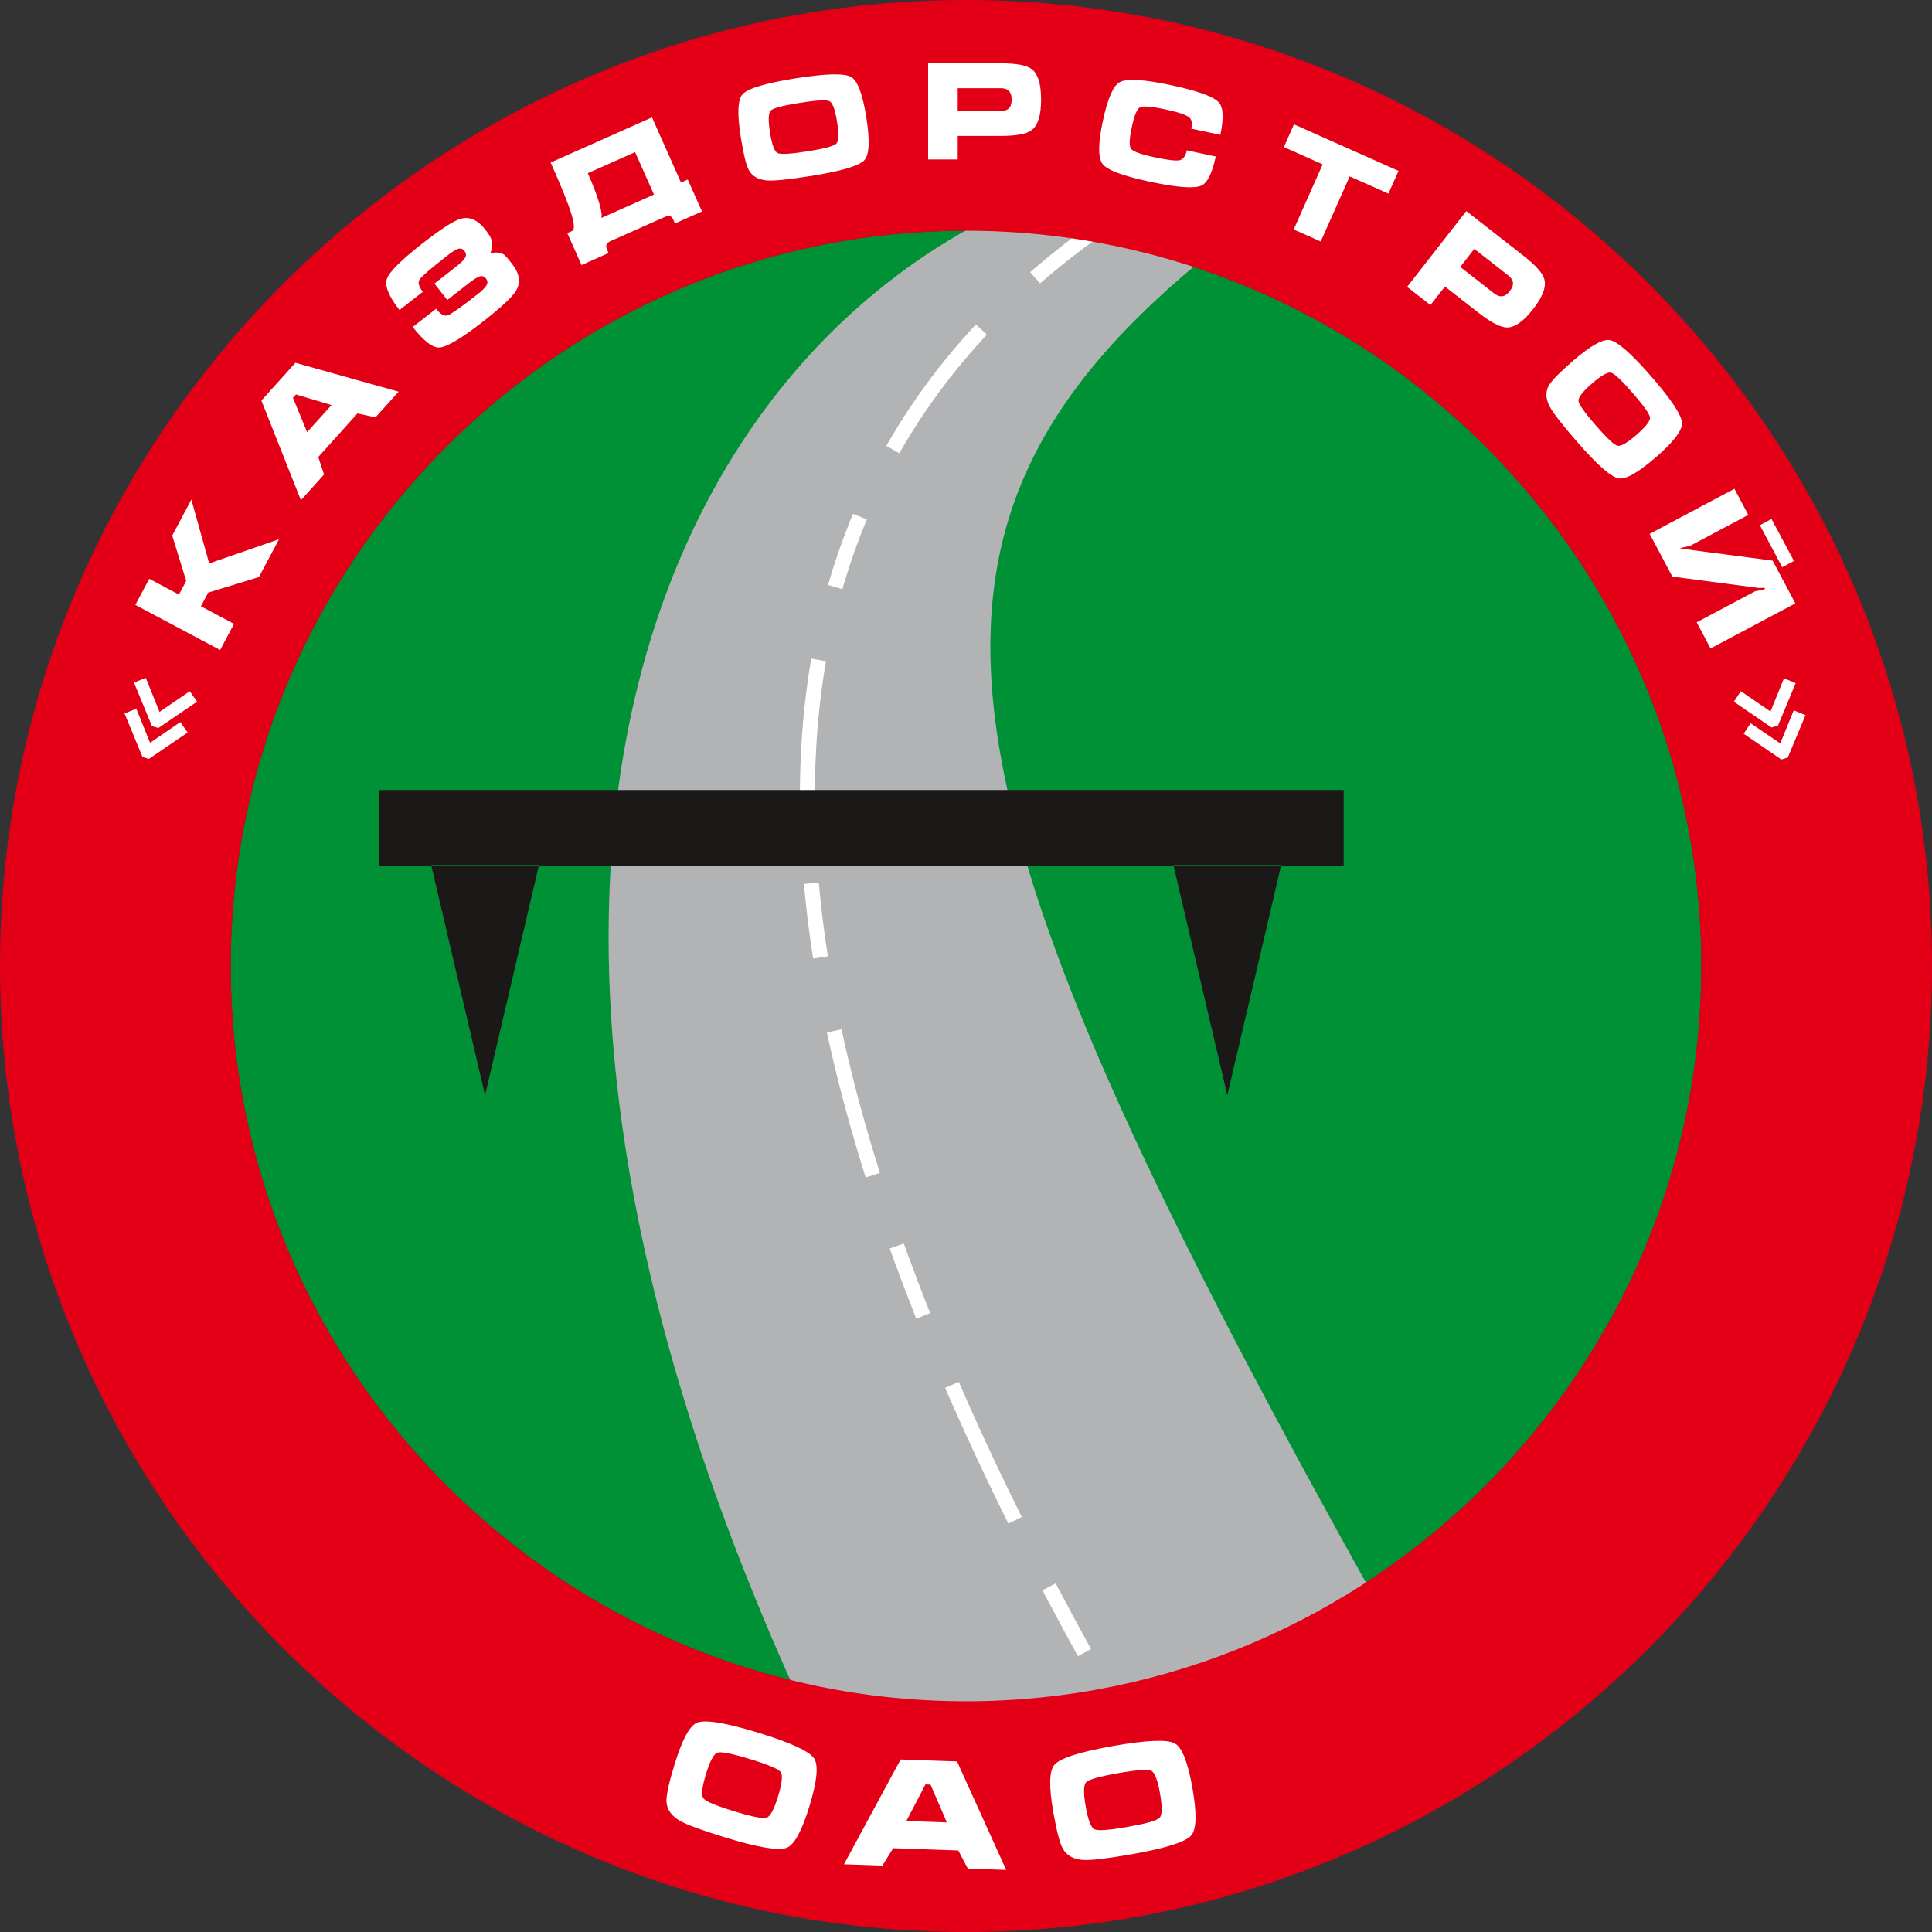
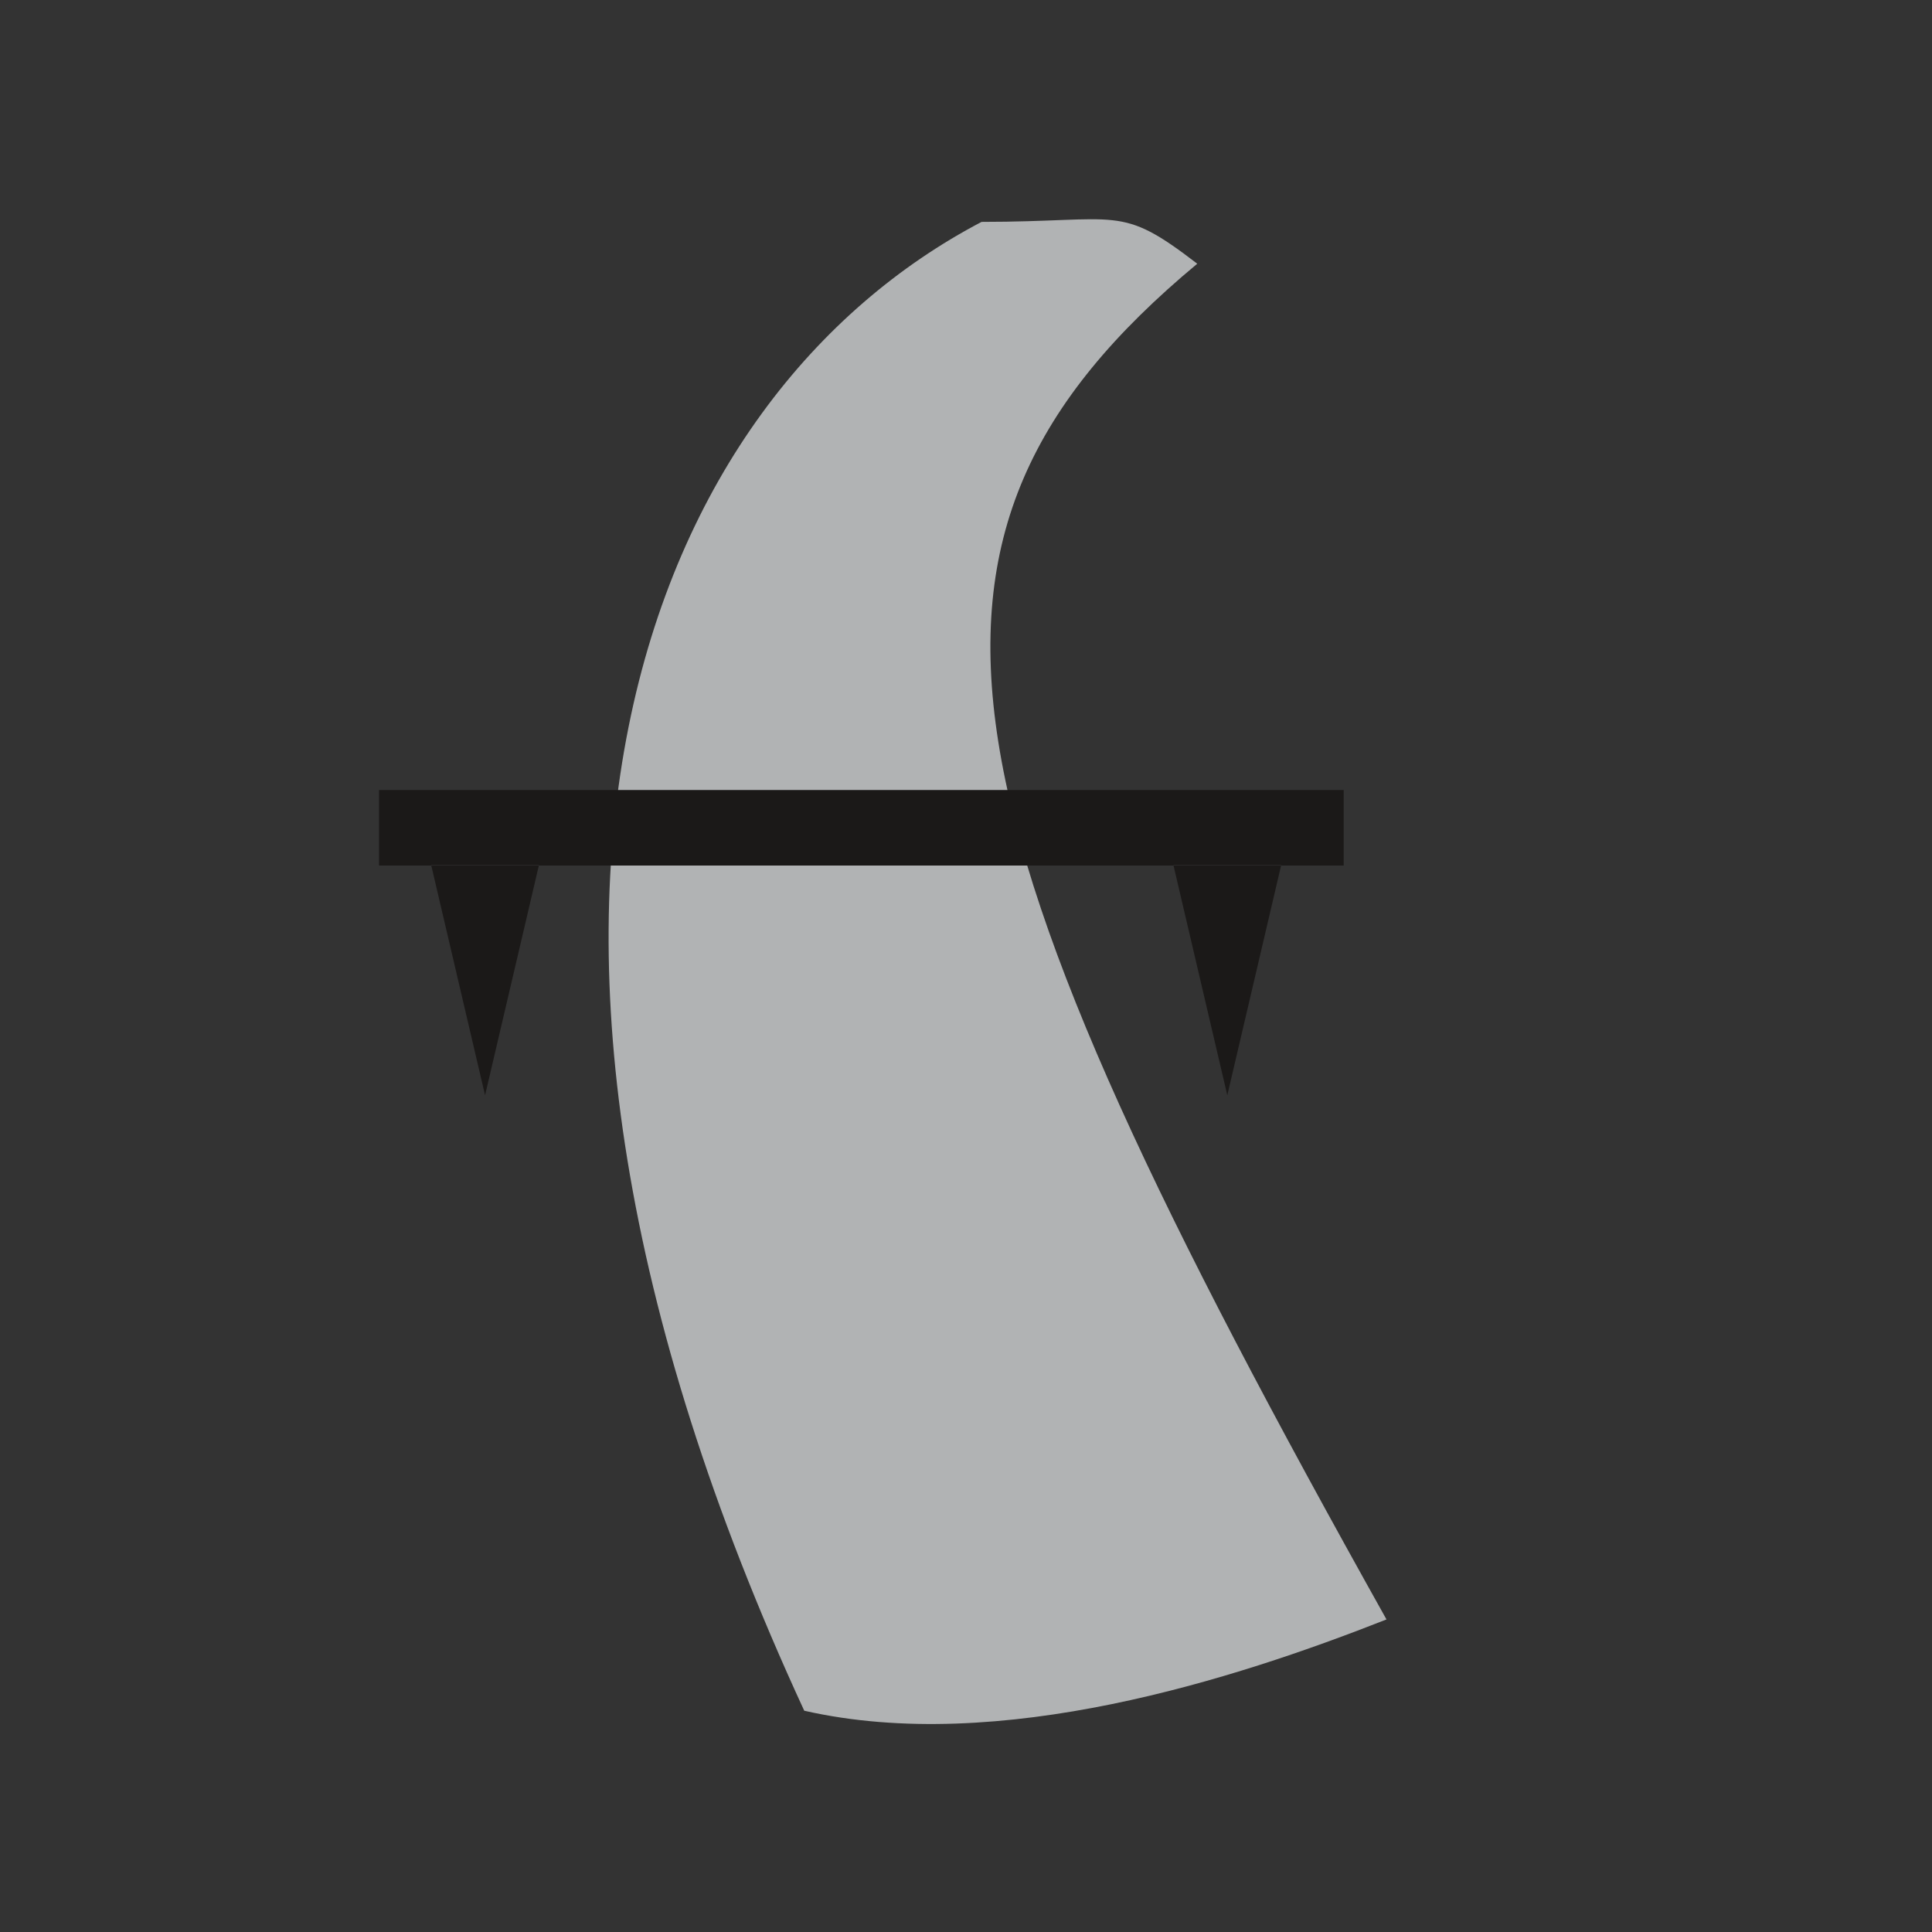
<svg xmlns="http://www.w3.org/2000/svg" xmlns:ns1="http://sodipodi.sourceforge.net/DTD/sodipodi-0.dtd" xmlns:ns2="http://www.inkscape.org/namespaces/inkscape" version="1.1" width="258.575" height="258.575" id="svg16" viewBox="0 0 258.575 258.575" ns1:docname="9f4dbdb96d65ce877ce7ee9e9690bb7a.cdr">
  <rect x="0" y="0" width="258.575" height="258.575" fill="#333333" stroke="none" />
  <defs id="defs20" />
  <ns1:namedview id="namedview18" pagecolor="#ffffff" bordercolor="#666666" borderopacity="1.0" ns2:pageshadow="2" ns2:pageopacity="0.0" ns2:pagecheckerboard="0" />
-   <path d="m 129.288,30.88 c 54.201,0 98.408,44.207 98.408,98.408 0,54.201 -44.207,98.408 -98.408,98.408 -54.201,0 -98.408,-44.207 -98.408,-98.408 0,-54.201 44.207,-98.408 98.408,-98.408 z" style="fill:#009035;fill-rule:evenodd" id="path2" />
  <path d="m 131.374,29.696 c 18.674,0 18.389,-2.458 28.865,5.601 -44.315,36.852 -35.121,73.395 25.326,181.446 -20.363,8.023 -51.817,18.146 -77.927,12.216 C 57.511,120.422 87.145,52.862 131.374,29.696 Z" style="fill:#b1b3b4;fill-rule:evenodd" id="path4" />
-   <path d="m 146.391,30.982 c -49.881,35.769 -52.899,99.023 1.685,195.45" style="fill:none;stroke:#ffffff;stroke-width:2;stroke-linecap:butt;stroke-linejoin:miter;stroke-dasharray:10.001, 10.001, 20.001, 10.001" id="path6" />
  <path d="m 50.729,105.73 h 129.109 v 10.109 H 50.729 Z m 113.531,40.859 7.214,-30.812 h -14.428 z m -99.34,0 7.214,-30.812 H 57.707 Z" style="fill:#1b1918;fill-rule:evenodd" id="path8" />
-   <path d="m 129.288,0 c 71.208,0 129.287,58.079 129.287,129.288 0,71.208 -58.079,129.287 -129.287,129.287 C 58.079,258.575 0,200.496 0,129.288 0,58.079 58.079,0 129.288,0 Z m 0,30.88 c 54.2,0 98.408,44.207 98.408,98.408 0,54.201 -44.207,98.408 -98.408,98.408 -54.201,0 -98.408,-44.207 -98.408,-98.408 0,-54.201 44.207,-98.408 98.408,-98.408 z" style="fill:#e30016;fill-rule:evenodd" id="path10" />
-   <path d="m 108.347,241.696 c -1.017,3.328 -2.027,5.194 -3.029,5.599 -1.081,0.436 -3.803,-0.012 -8.164,-1.345 -3.188,-0.975 -5.244,-1.729 -6.168,-2.262 -1.16,-0.675 -1.756,-1.554 -1.787,-2.638 -0.025,-0.83 0.333,-2.457 1.073,-4.879 1.018,-3.328 2.021,-5.197 3.01,-5.605 1.086,-0.449 3.808,-0.007 8.169,1.327 4.348,1.329 6.848,2.477 7.501,3.443 0.613,0.912 0.411,3.033 -0.606,6.361 z m -13.867,-4.239 c -0.534,1.747 -0.644,2.825 -0.33,3.235 0.314,0.41 1.676,0.983 4.086,1.72 2.422,0.741 3.879,1.029 4.368,0.865 0.49,-0.164 1.001,-1.119 1.535,-2.866 0.538,-1.76 0.65,-2.844 0.336,-3.254 -0.314,-0.409 -1.676,-0.983 -4.086,-1.72 -2.423,-0.741 -3.879,-1.029 -4.368,-0.865 -0.49,0.164 -1.003,1.126 -1.541,2.886 z m 26.056,-1.97 7.555,0.264 6.577,14.518 -5.137,-0.179 -1.276,-2.426 -8.715,-0.304 -1.442,2.331 -5.137,-0.179 z m 4.005,3.362 -0.68,-0.024 -2.552,4.894 5.416,0.189 z m 35.05,0.435 c 0.604,3.427 0.552,5.548 -0.157,6.364 -0.765,0.88 -3.394,1.716 -7.885,2.507 -3.283,0.579 -5.457,0.84 -6.522,0.785 -1.34,-0.075 -2.27,-0.588 -2.79,-1.539 -0.399,-0.728 -0.819,-2.34 -1.259,-4.835 -0.604,-3.427 -0.558,-5.547 0.138,-6.361 0.763,-0.893 3.39,-1.735 7.881,-2.527 4.478,-0.79 7.227,-0.902 8.247,-0.337 0.961,0.535 1.743,2.515 2.347,5.943 z m -14.28,2.518 c 0.317,1.799 0.709,2.809 1.174,3.032 0.466,0.223 1.94,0.115 4.421,-0.323 2.495,-0.44 3.923,-0.844 4.285,-1.213 0.361,-0.368 0.384,-1.452 0.067,-3.251 -0.319,-1.812 -0.712,-2.829 -1.178,-3.052 -0.465,-0.222 -1.939,-0.115 -4.421,0.323 -2.495,0.44 -3.923,0.844 -4.285,1.212 -0.362,0.368 -0.383,1.458 -0.063,3.271 z" style="fill:#ffffff;fill-rule:evenodd" id="path12" />
-   <path d="m 19.931,101.571 -0.861,-0.263 -2.4,-5.816 1.572,-0.649 1.84,4.572 4.047,-2.772 0.986,1.393 z m 1.263,-4.131 -0.861,-0.263 -2.4,-5.816 1.572,-0.649 1.84,4.571 4.047,-2.772 0.986,1.393 z m -3.079,-16.481 1.859,-3.497 3.973,2.113 0.972,-1.827 -1.869,-6.07 2.561,-4.816 2.387,8.547 9.35,-3.244 -2.695,5.07 -6.792,2.077 -0.972,1.827 4.434,2.358 -1.859,3.497 z m 16.87,-27.347 4.553,-5.056 13.815,3.865 -3.095,3.438 -2.411,-0.524 -5.252,5.832 0.773,2.343 -3.095,3.438 z m 4.635,-0.817 -0.41,0.455 1.898,4.591 3.264,-3.625 z m 18.527,-14.841 1.718,2.199 2.894,-2.261 c 0.643,-0.502 1.127,-0.804 1.451,-0.905 0.324,-0.101 0.605,-6e-4 0.841,0.302 0.222,0.284 0.24,0.585 0.056,0.904 -0.185,0.319 -0.579,0.715 -1.185,1.188 -2.194,1.714 -3.523,2.654 -3.988,2.819 -0.465,0.165 -0.989,-0.126 -1.573,-0.873 l -3.121,2.438 c 1.47,1.882 2.658,2.797 3.561,2.745 1.007,-0.056 2.962,-1.218 5.865,-3.486 2.449,-1.913 3.922,-3.293 4.419,-4.138 0.639,-1.093 0.456,-2.282 -0.549,-3.568 -0.495,-0.634 -0.816,-1.015 -0.962,-1.144 -0.432,-0.378 -1.084,-0.471 -1.954,-0.279 0.289,-0.683 0.336,-1.305 0.14,-1.868 -0.107,-0.312 -0.378,-0.748 -0.814,-1.305 -1.02,-1.305 -2.124,-1.782 -3.312,-1.433 -0.94,0.278 -2.644,1.381 -5.112,3.309 -2.837,2.216 -4.417,3.79 -4.741,4.721 -0.324,0.931 0.239,2.322 1.687,4.176 l 3.121,-2.438 c -0.554,-0.709 -0.693,-1.267 -0.417,-1.673 0.277,-0.406 1.511,-1.466 3.705,-3.181 0.653,-0.51 1.14,-0.811 1.464,-0.904 0.324,-0.093 0.6,0.008 0.829,0.3 0.229,0.293 0.257,0.591 0.083,0.895 -0.174,0.304 -0.578,0.703 -1.212,1.198 z m 18.427,-7.041 c 0.329,-0.146 0.308,-0.866 -0.064,-2.158 -0.372,-1.293 -1.31,-3.627 -2.813,-7.004 l 13.566,-6.04 3.88,8.715 0.904,-0.403 1.904,4.276 -3.618,1.611 -0.22,-0.493 c -0.117,-0.263 -0.259,-0.427 -0.425,-0.49 -0.166,-0.064 -0.392,-0.033 -0.677,0.094 l -7.318,3.258 c -0.526,0.234 -0.679,0.598 -0.46,1.092 l 0.219,0.493 -3.618,1.611 -1.904,-4.276 z m 10.952,-4.876 -2.526,-5.673 -6.331,2.819 c 0.703,1.579 1.21,2.903 1.522,3.972 0.312,1.07 0.405,1.744 0.28,2.023 z m 28.419,-10.346 c 0.49,3.094 0.409,5.002 -0.242,5.724 -0.703,0.78 -3.081,1.49 -7.134,2.132 -2.963,0.469 -4.924,0.671 -5.882,0.604 -1.205,-0.089 -2.033,-0.565 -2.486,-1.429 -0.348,-0.662 -0.7,-2.118 -1.057,-4.37 -0.49,-3.093 -0.415,-5.001 0.224,-5.721 0.701,-0.791 3.078,-1.508 7.131,-2.15 4.042,-0.64 6.517,-0.698 7.426,-0.174 0.856,0.496 1.529,2.291 2.019,5.384 z m -12.89,2.042 c 0.257,1.624 0.594,2.54 1.009,2.747 0.416,0.207 1.744,0.134 3.983,-0.221 2.252,-0.357 3.544,-0.698 3.875,-1.024 0.331,-0.326 0.368,-1.301 0.111,-2.925 -0.259,-1.636 -0.596,-2.557 -1.012,-2.765 -0.416,-0.207 -1.743,-0.134 -3.983,0.221 -2.252,0.357 -3.544,0.698 -3.875,1.024 -0.331,0.326 -0.367,1.306 -0.108,2.942 z m 21.163,-9.261 h 9.684 c 2.112,0 3.504,0.258 4.176,0.774 0.84,0.636 1.26,1.998 1.26,4.086 0,2.076 -0.414,3.432 -1.242,4.068 -0.684,0.528 -2.082,0.792 -4.194,0.792 h -5.724 v 3.15 h -3.96 z m 3.96,6.39 h 5.724 c 0.468,0 0.822,-0.102 1.062,-0.306 0.288,-0.24 0.432,-0.648 0.432,-1.224 0,-0.564 -0.144,-0.972 -0.432,-1.224 -0.24,-0.204 -0.594,-0.306 -1.062,-0.306 h -5.724 z m 28.489,-3.48 c 3.591,0.763 5.74,1.533 6.447,2.309 0.618,0.671 0.69,2.122 0.216,4.352 l -3.891,-0.827 c 0.155,-0.728 0.06,-1.233 -0.285,-1.514 -0.429,-0.349 -1.488,-0.703 -3.179,-1.062 -1.89,-0.402 -3.03,-0.491 -3.421,-0.267 -0.391,0.224 -0.752,1.116 -1.084,2.677 -0.329,1.549 -0.361,2.506 -0.095,2.869 0.266,0.363 1.344,0.746 3.234,1.147 1.714,0.364 2.807,0.489 3.279,0.375 0.472,-0.115 0.789,-0.553 0.952,-1.316 l 3.873,0.823 c -0.476,2.242 -1.121,3.541 -1.932,3.896 -0.961,0.421 -3.248,0.248 -6.864,-0.52 -3.615,-0.768 -5.732,-1.562 -6.349,-2.38 -0.617,-0.818 -0.607,-2.73 0.032,-5.735 0.636,-2.993 1.385,-4.729 2.248,-5.208 0.931,-0.514 3.204,-0.386 6.82,0.382 z m 15.162,8.3 1.355,-3.042 13.994,6.231 -1.355,3.042 -5.18,-2.306 -3.88,8.715 -3.618,-1.611 3.88,-8.715 z m 24.421,8.569 7.631,5.962 c 1.664,1.3 2.602,2.361 2.814,3.181 0.27,1.018 -0.237,2.35 -1.522,3.995 -1.278,1.636 -2.439,2.45 -3.483,2.441 -0.864,-0.005 -2.128,-0.658 -3.792,-1.958 l -4.511,-3.524 -1.939,2.482 -3.121,-2.438 z m -0.814,7.474 4.51,3.524 c 0.369,0.288 0.71,0.425 1.025,0.412 0.374,-0.012 0.739,-0.245 1.094,-0.698 0.347,-0.444 0.485,-0.855 0.413,-1.23 -0.064,-0.308 -0.28,-0.607 -0.648,-0.895 l -4.511,-3.524 z m 26.183,25.468 c -2.364,2.055 -4.025,2.998 -4.982,2.829 -1.034,-0.183 -2.897,-1.823 -5.589,-4.92 -1.968,-2.264 -3.178,-3.82 -3.629,-4.668 -0.563,-1.069 -0.598,-2.024 -0.106,-2.865 0.377,-0.646 1.426,-1.716 3.147,-3.212 2.364,-2.055 4.021,-3.002 4.971,-2.842 1.043,0.175 2.91,1.811 5.602,4.909 2.685,3.088 4.046,5.157 4.083,6.206 0.033,0.989 -1.132,2.511 -3.496,4.565 z m -8.562,-9.849 c -1.241,1.079 -1.839,1.849 -1.795,2.312 0.044,0.462 0.81,1.549 2.298,3.261 1.496,1.721 2.47,2.635 2.921,2.743 0.452,0.108 1.298,-0.377 2.539,-1.456 1.25,-1.087 1.853,-1.861 1.808,-2.323 -0.044,-0.462 -0.81,-1.549 -2.298,-3.261 -1.496,-1.721 -2.47,-2.635 -2.921,-2.744 -0.452,-0.108 -1.302,0.381 -2.552,1.468 z m 19.074,14.072 1.859,3.497 -7.819,4.157 c -0.342,0.073 -0.678,0.143 -1.009,0.211 -0.111,0.046 -0.22,0.097 -0.326,0.153 0.039,0.074 0.146,0.109 0.321,0.105 0.174,-0.004 0.347,-0.011 0.519,-0.021 l 11.569,1.514 3.042,5.721 -11.348,6.034 -1.859,-3.497 7.835,-4.166 c 0.01,-0.005 0.35,-0.071 1.018,-0.195 0.106,-0.056 0.215,-0.107 0.326,-0.153 -0.039,-0.074 -0.149,-0.108 -0.329,-0.1 -0.179,0.007 -0.35,0.013 -0.511,0.017 l -11.593,-1.522 -3.042,-5.721 z m 7.972,9.665 -3.007,-5.618 -1.558,0.828 2.992,5.626 z m -2.998,22.284 -5.044,-3.446 0.923,-1.412 3.975,2.719 1.803,-4.447 1.572,0.649 -2.369,5.674 z m 1.31,4.286 -5.044,-3.446 0.924,-1.412 3.969,2.701 1.808,-4.43 1.572,0.649 -2.369,5.674 z" style="fill:#ffffff;fill-rule:evenodd" id="path14" />
</svg>